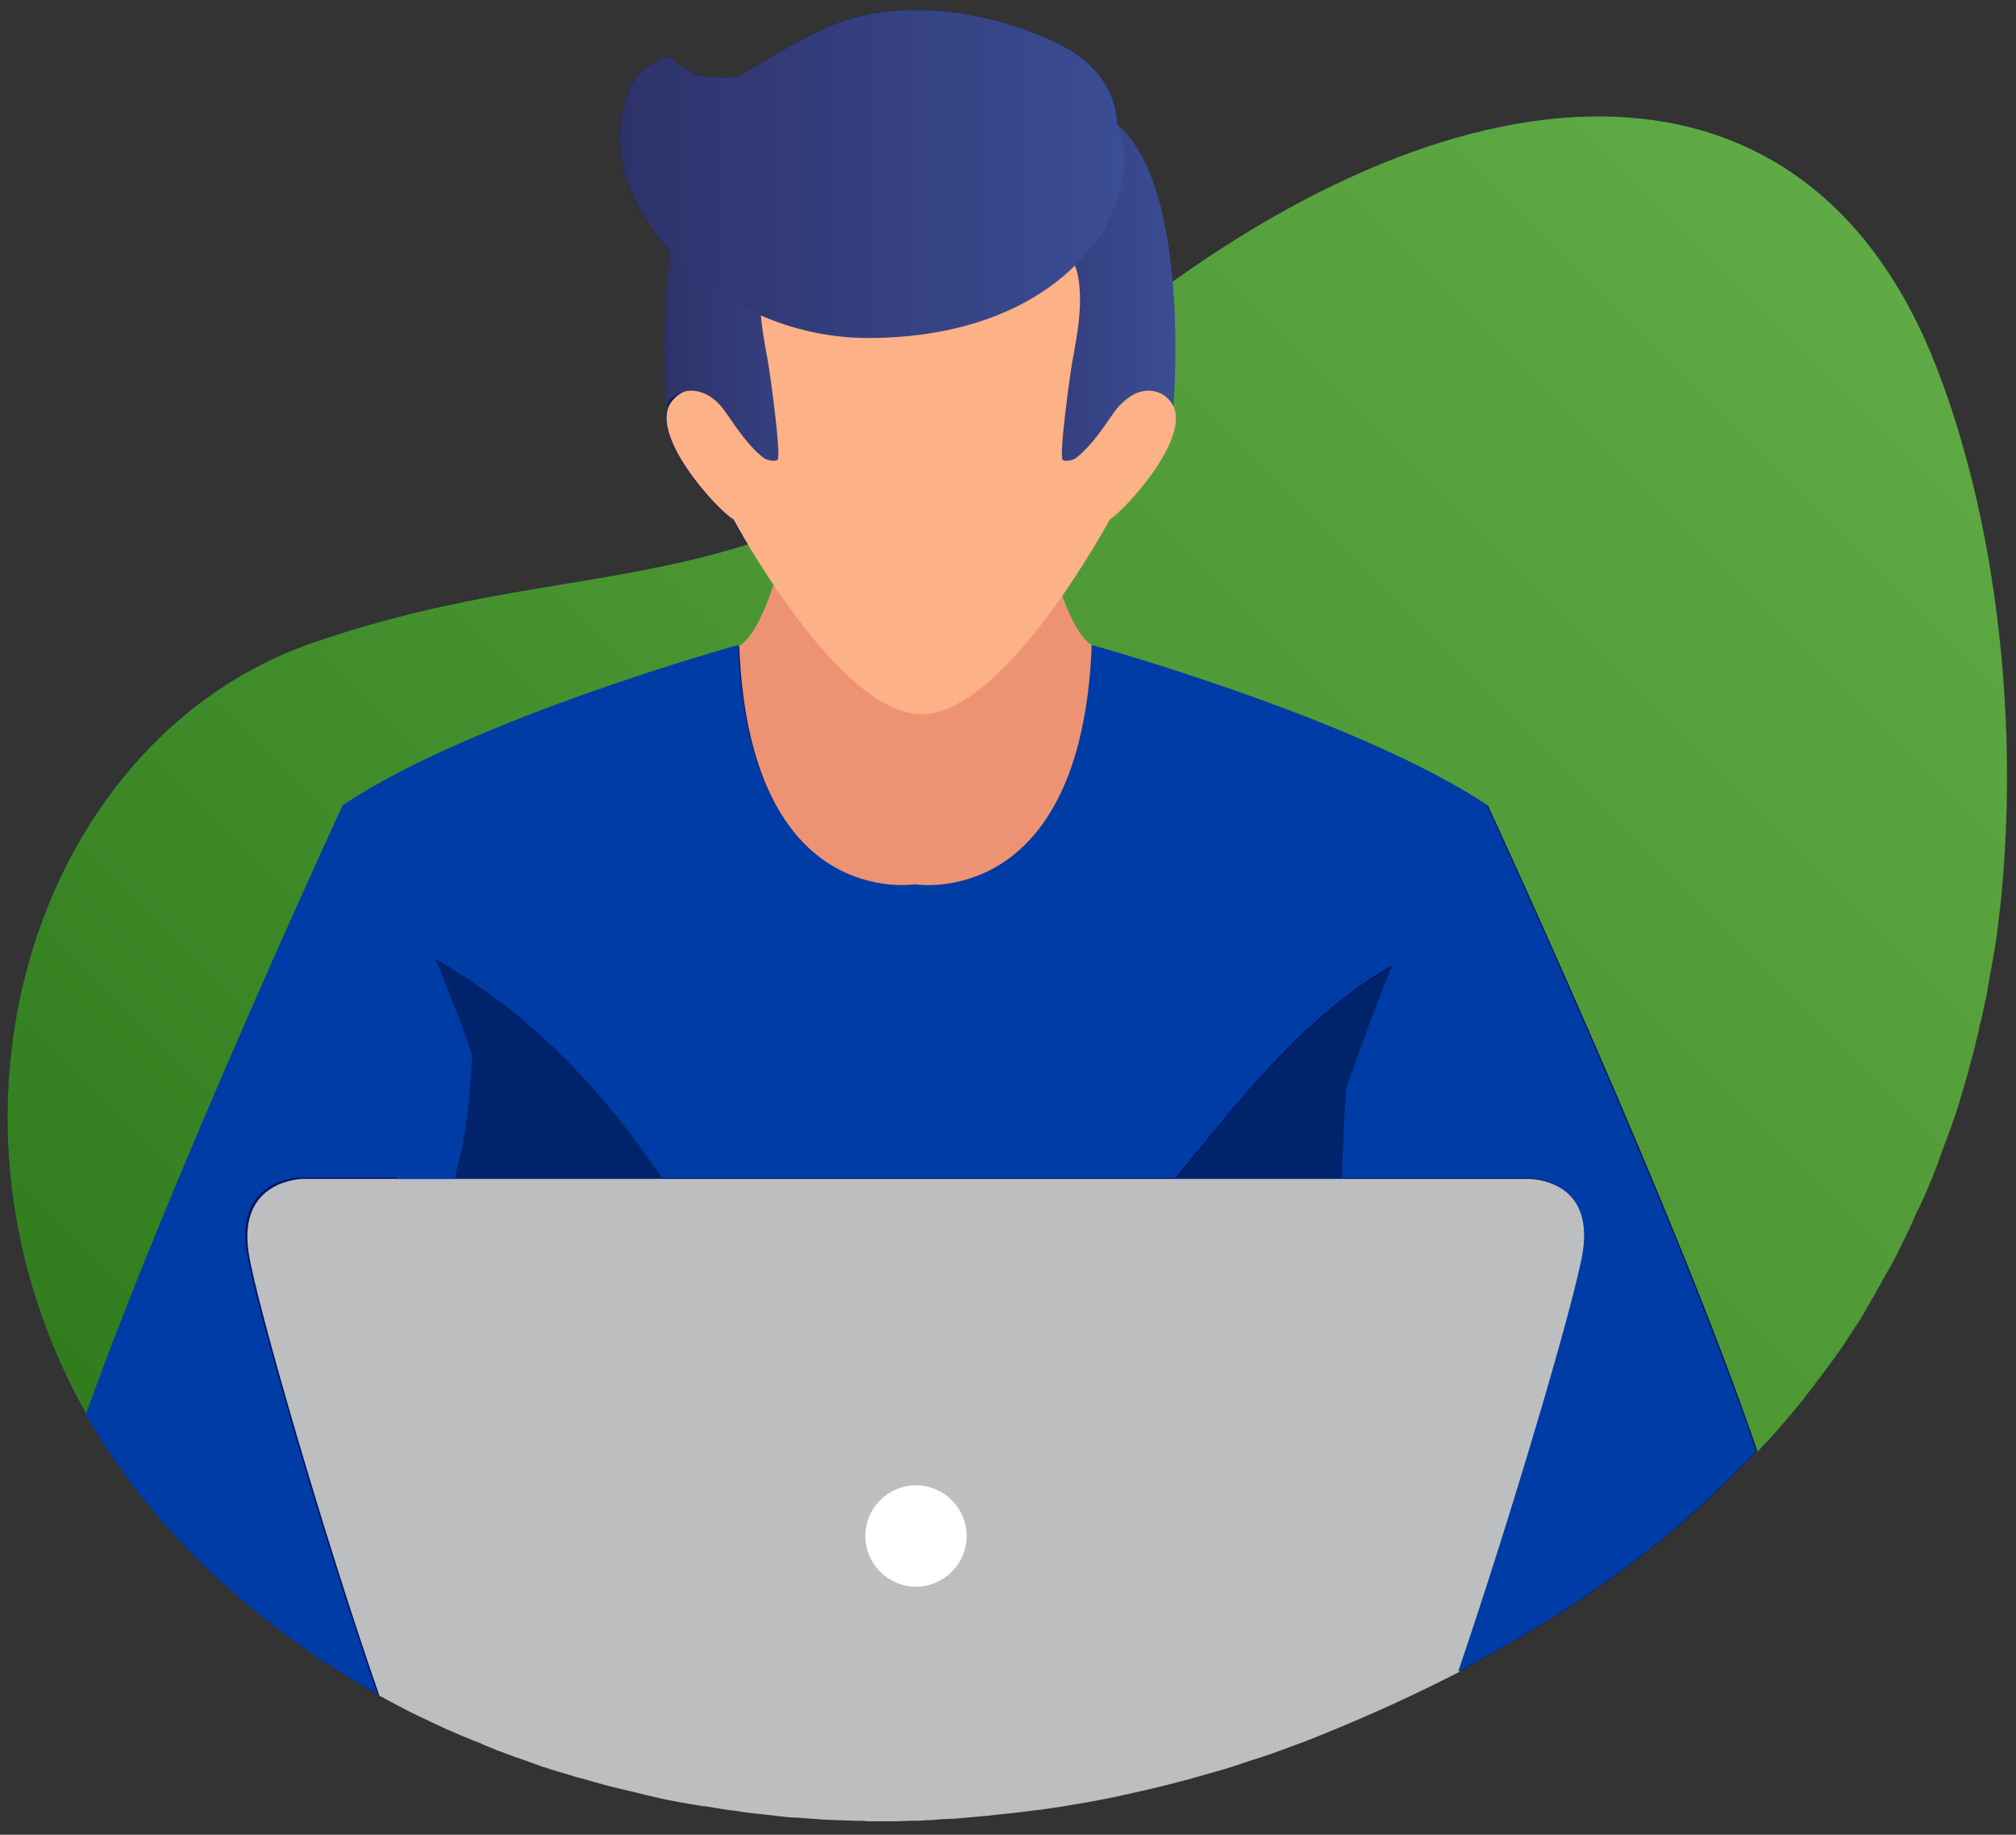
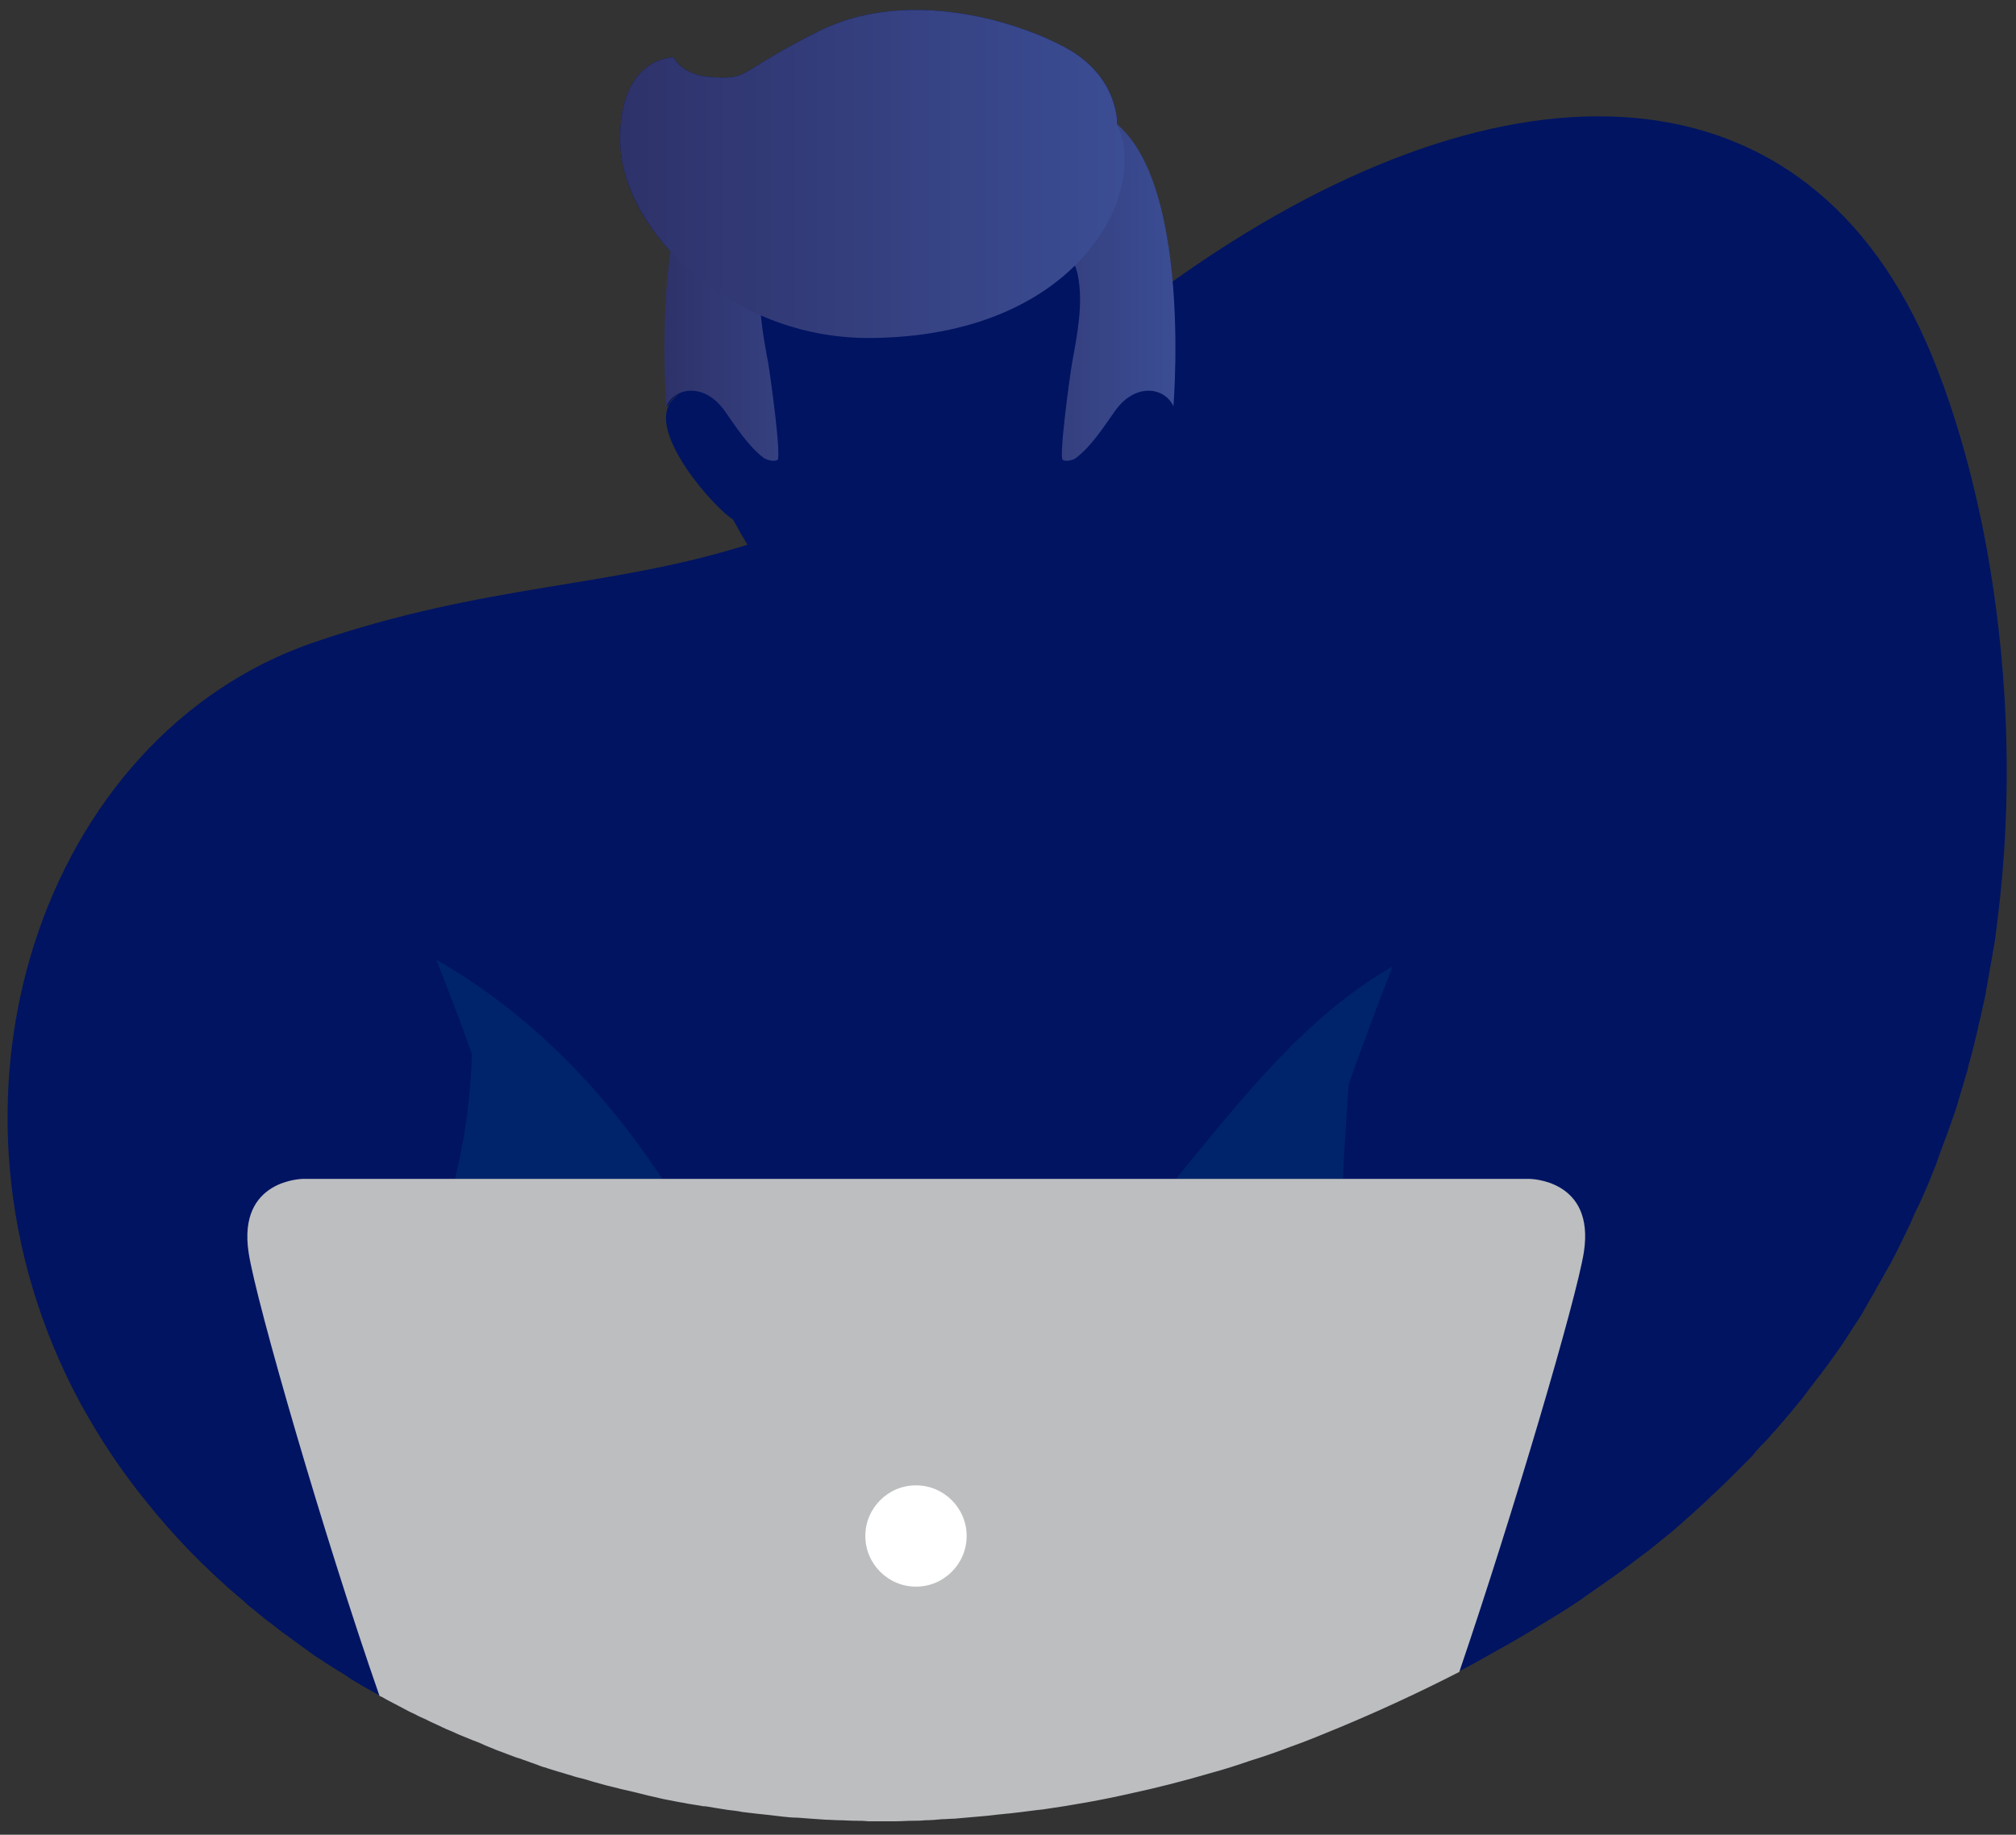
<svg xmlns="http://www.w3.org/2000/svg" version="1.1" id="Layer_1" x="0px" y="0px" viewBox="0 0 390 355" style="enable-background:new 0 0 390 355;" xml:space="preserve">
  <rect x="0" y="0" width="390" height="355" fill="#333333" stroke="none" />
  <style type="text/css">
	.st0{fill:#001462;}
	.st1{fill:url(#SVGID_1_);}
	.st2{fill:#003CA5;}
	.st3{fill:#00246B;}
	.st4{fill:#BCBEC0;}
	.st5{fill:#ED9374;}
	.st6{fill:#FCB187;}
	.st7{fill:url(#SVGID_2_);}
	.st8{fill:url(#SVGID_3_);}
	.st9{fill:url(#SVGID_4_);}
	.st10{fill:#FFFFFF;}
</style>
  <path class="st0" d="M384.4,106.5c-2.9-16-7.2-29.8-11.7-40.1c-25.1-57-84.4-55.8-145.9-11.9c-1-11.7-3.8-24.5-10.7-30.4  c0-0.1,0.5-9.2-10-14.9C195.7,3.6,175-2.2,158.5,6c-16.5,8.2-13.1,9.5-21.2,8.9c-5.5-0.4-7-3.8-7-3.8S119.5,11,120,27.8  c0.2,6.9,3.8,14.5,9.9,21c-2.1,14.8-0.8,29.9-0.8,29.9c0.5-1.1,1.4-2,2.4-2.5c-0.5,0.3-1,0.8-1.5,1.3c-5.2,6,8.6,21.2,11.8,23  c0,0,1,1.9,2.8,4.9c-27,8.5-50.2,7.4-83.9,18.9c-52.3,17.9-76.9,88.6-45,147.5c0.4,0.7,0.8,1.4,1.2,2.1c3.2,5.6,6.9,11.1,11.2,16.4  c5.3,6.7,11.4,13,18.2,18.8c0.5,0.4,1,0.8,1.5,1.3c0,0,0.1,0.1,0.1,0.1c0.3,0.3,0.6,0.5,1,0.8c0.6,0.5,1.1,0.9,1.7,1.4  c0.6,0.5,1.2,1,1.8,1.4c0.6,0.5,1.2,0.9,1.8,1.4c0.6,0.5,1.3,0.9,1.9,1.4c0.6,0.4,1.2,0.9,1.8,1.3c0.6,0.5,1.3,0.9,1.9,1.4  c0.6,0.4,1.2,0.9,1.9,1.3c0.7,0.4,1.3,0.9,2,1.3c0.6,0.4,1.3,0.8,1.9,1.2c0.7,0.4,1.4,0.8,2,1.3c0.7,0.4,1.3,0.8,2,1.2  c0.7,0.4,1.4,0.8,2.1,1.2c0.5,0.3,1.1,0.6,1.6,0.9c0.1,0.1,0.3,0.2,0.4,0.2c0.7,0.4,1.4,0.8,2.2,1.2c0.7,0.4,1.4,0.7,2.1,1.1  c0.7,0.4,1.5,0.8,2.2,1.1c0.7,0.4,1.4,0.7,2.1,1c0.7,0.4,1.5,0.7,2.3,1.1c0.7,0.3,1.4,0.7,2.2,1c0.8,0.3,1.5,0.7,2.3,1  c0.7,0.3,1.5,0.6,2.2,0.9c0.8,0.3,1.6,0.6,2.4,1c0.7,0.3,1.5,0.6,2.2,0.9c0.8,0.3,1.6,0.6,2.4,0.9c0.8,0.3,1.5,0.6,2.3,0.8  c0.2,0.1,0.3,0.1,0.5,0.2c0,0,0,0,0,0c0.7,0.2,1.3,0.5,2,0.7c0.3,0.1,0.5,0.2,0.8,0.3c0.5,0.2,1,0.4,1.5,0.5  c0.8,0.3,1.6,0.5,2.5,0.8c0.8,0.2,1.6,0.5,2.4,0.7c0.8,0.3,1.7,0.5,2.5,0.7c0.8,0.2,1.6,0.5,2.4,0.7c0.8,0.2,1.7,0.5,2.6,0.7  c0.8,0.2,1.6,0.4,2.4,0.6c0.9,0.2,1.7,0.4,2.6,0.6c0.8,0.2,1.6,0.4,2.4,0.6c0.9,0.2,1.8,0.4,2.6,0.6c0.8,0.2,1.6,0.3,2.5,0.5  c0.9,0.2,1.8,0.3,2.7,0.5c0.8,0.1,1.7,0.3,2.5,0.4c0.3,0.1,0.6,0.1,0.9,0.1c0,0,0,0,0,0c0.6,0.1,1.2,0.2,1.8,0.3  c0.8,0.1,1.7,0.3,2.5,0.4c0.9,0.1,1.9,0.2,2.8,0.4c0.8,0.1,1.7,0.2,2.5,0.3c0.9,0.1,1.9,0.2,2.8,0.3c0.8,0.1,1.7,0.2,2.5,0.3  c0.9,0.1,1.9,0.2,2.9,0.2c0.9,0.1,1.7,0.1,2.6,0.2c1,0.1,1.9,0.1,2.9,0.2c0.9,0,1.7,0.1,2.6,0.1c1,0,2,0.1,3,0.1  c0.8,0,1.7,0,2.5,0.1c1,0,2,0,3,0c0.8,0,1.7,0,2.5,0c1,0,2.1-0.1,3.1-0.1c0.8,0,1.7,0,2.5-0.1c1.1,0,2.2-0.1,3.2-0.2  c0.8,0,1.6-0.1,2.4-0.1c1.1-0.1,2.3-0.2,3.4-0.3c0.8-0.1,1.5-0.1,2.3-0.2c1.3-0.1,2.5-0.3,3.8-0.4c0.6-0.1,1.3-0.1,1.9-0.2  c1.9-0.2,3.8-0.5,5.8-0.7c5.6-0.8,11.3-1.8,17-3.1c0,0,0,0,0,0c5.1-1.1,10.2-2.4,15.3-3.9c2.6-0.7,5.1-1.5,7.7-2.4  c2.6-0.8,5.2-1.7,7.8-2.7c1.7-0.6,3.3-1.2,5-1.9c0,0,0,0,0,0c1.5-0.6,2.9-1.2,4.4-1.8c7.7-3.2,15.5-6.8,23.3-10.8c2-1,4-2.1,5.9-3.2  c2.7-1.5,5.4-3,8-4.6c2-1.2,3.9-2.4,5.9-3.6c1.7-1.1,3.5-2.2,5.1-3.4c0.6-0.4,1.1-0.8,1.7-1.2c1.1-0.8,2.2-1.5,3.3-2.3  c0.6-0.5,1.3-0.9,1.9-1.4c1-0.7,1.9-1.4,2.8-2.1c0.7-0.5,1.3-1,2-1.5c0.9-0.7,1.8-1.4,2.6-2.1c0.7-0.5,1.3-1.1,2-1.6  c0.8-0.7,1.6-1.4,2.4-2.1c0.6-0.6,1.3-1.1,1.9-1.7c0.8-0.7,1.5-1.4,2.3-2.1c0.6-0.6,1.2-1.2,1.9-1.8c0.7-0.7,1.5-1.4,2.2-2.1  c0.6-0.6,1.2-1.2,1.8-1.8c0.7-0.7,1.4-1.4,2.1-2.1c0.6-0.6,1.2-1.2,1.7-1.9c0,0,0.1-0.1,0.1-0.1c0.6-0.7,1.2-1.3,1.9-2  c0.6-0.6,1.1-1.3,1.7-1.9c0.6-0.7,1.2-1.4,1.9-2.2c0.5-0.6,1.1-1.3,1.6-1.9c0.6-0.7,1.2-1.5,1.8-2.2c0.5-0.7,1-1.3,1.5-2  c0.6-0.7,1.1-1.5,1.7-2.2c0.5-0.7,1-1.3,1.5-2c0.5-0.7,1.1-1.5,1.6-2.2c0.5-0.7,0.9-1.3,1.4-2c0.5-0.8,1-1.5,1.5-2.3  c0.4-0.7,0.9-1.4,1.3-2c0.5-0.8,1-1.5,1.4-2.3c0.4-0.7,0.8-1.4,1.2-2.1c0.5-0.8,0.9-1.5,1.3-2.3c0.4-0.7,0.8-1.4,1.2-2.1  c0.4-0.8,0.9-1.6,1.3-2.3c0.4-0.7,0.7-1.4,1.1-2.1c0.4-0.8,0.8-1.6,1.2-2.4c0.3-0.7,0.7-1.4,1-2.1c0.4-0.8,0.8-1.6,1.1-2.4  c0.3-0.7,0.6-1.4,1-2.1c0.4-0.8,0.7-1.6,1.1-2.4c0.3-0.7,0.6-1.4,0.9-2.1c0.3-0.8,0.7-1.6,1-2.5c0.3-0.7,0.6-1.4,0.8-2.1  c0.3-0.8,0.6-1.7,0.9-2.5c0.3-0.7,0.5-1.4,0.8-2.1c0.3-0.8,0.6-1.7,0.9-2.5c0.2-0.7,0.5-1.4,0.7-2c0.3-0.9,0.6-1.7,0.8-2.6  c0.2-0.7,0.4-1.3,0.6-2c0.3-0.9,0.5-1.8,0.8-2.7c0.2-0.6,0.4-1.3,0.5-1.9c0.3-1,0.5-1.9,0.8-2.9c0.1-0.6,0.3-1.1,0.4-1.7  c0.3-1.2,0.6-2.3,0.8-3.5c0.1-0.4,0.2-0.7,0.3-1.1c0.3-1.5,0.7-3.1,1-4.6c0.1-0.4,0.1-0.8,0.2-1.2c0.2-1.1,0.4-2.3,0.6-3.4  c0.1-0.6,0.2-1.2,0.3-1.7c0.2-0.9,0.3-1.9,0.5-2.8c0.1-0.6,0.2-1.3,0.3-1.9c0.1-0.8,0.2-1.6,0.3-2.4c0,0,0,0,0,0  c0.2-1.7,0.4-3.4,0.6-5.1C389.5,149.8,388,126.5,384.4,106.5z" />
  <g>
    <linearGradient id="SVGID_1_" gradientUnits="userSpaceOnUse" x1="66.84" y1="330.335" x2="355.945" y2="41.23">
      <stop offset="5.403000e-04" style="stop-color:#307C1D" />
      <stop offset="0.472" style="stop-color:#499431" />
      <stop offset="1" style="stop-color:#60AA45" />
    </linearGradient>
-     <path class="st1" d="M384.4,106.5c-2.9-16-7.2-29.8-11.7-40.1c-27.2-61.7-94.5-55.2-161.2-0.1c-66.7,55.1-93.5,38.4-150.8,58   c-52.3,17.9-76.9,88.6-45,147.5c0.4,0.7,0.8,1.4,1.2,2.1C33.6,227.2,66.6,156,66.6,156c25.1-16.8,76.5-31,76.5-31   c2,51.7,34.2,46.3,34.2,46.3s32.2,5.3,34.2-46.3c0,0,51.4,14.2,76.5,31c0,0,0,0.1,0,0.2c1.8,3.9,36.8,79.7,52,124.7   c0.6-0.7,1.2-1.3,1.9-2c0.6-0.6,1.1-1.3,1.7-1.9c0.6-0.7,1.2-1.4,1.9-2.2c0.5-0.6,1.1-1.3,1.6-1.9c0.6-0.7,1.2-1.5,1.8-2.2   c0.5-0.7,1-1.3,1.5-2c0.6-0.7,1.1-1.5,1.7-2.2c0.5-0.7,1-1.3,1.5-2c0.5-0.7,1.1-1.5,1.6-2.2c0.5-0.7,0.9-1.3,1.4-2   c0.5-0.8,1-1.5,1.5-2.3c0.4-0.7,0.9-1.4,1.3-2c0.5-0.8,1-1.5,1.4-2.3c0.4-0.7,0.8-1.4,1.2-2.1c0.5-0.8,0.9-1.5,1.3-2.3   c0.4-0.7,0.8-1.4,1.2-2.1c0.4-0.8,0.9-1.6,1.3-2.3c0.4-0.7,0.7-1.4,1.1-2.1c0.4-0.8,0.8-1.6,1.2-2.4c0.3-0.7,0.7-1.4,1-2.1   c0.4-0.8,0.8-1.6,1.1-2.4c0.3-0.7,0.6-1.4,1-2.1c0.4-0.8,0.7-1.6,1.1-2.4c0.3-0.7,0.6-1.4,0.9-2.1c0.3-0.8,0.7-1.6,1-2.5   c0.3-0.7,0.6-1.4,0.8-2.1c0.3-0.8,0.6-1.7,0.9-2.5c0.3-0.7,0.5-1.4,0.8-2.1c0.3-0.8,0.6-1.7,0.9-2.5c0.2-0.7,0.5-1.4,0.7-2   c0.3-0.9,0.6-1.7,0.8-2.6c0.2-0.7,0.4-1.3,0.6-2c0.3-0.9,0.5-1.8,0.8-2.7c0.2-0.6,0.4-1.3,0.5-1.9c0.3-1,0.5-1.9,0.8-2.9   c0.1-0.6,0.3-1.1,0.4-1.7c0.3-1.2,0.6-2.3,0.8-3.5c0.1-0.4,0.2-0.7,0.3-1.1c0.3-1.5,0.7-3.1,1-4.6c0.1-0.4,0.1-0.8,0.2-1.2   c0.2-1.1,0.4-2.3,0.6-3.4c0.1-0.6,0.2-1.2,0.3-1.7c0.2-0.9,0.3-1.9,0.5-2.8c0.1-0.6,0.2-1.3,0.3-1.9c0.1-0.8,0.2-1.6,0.3-2.4   c0,0,0,0,0,0c0.2-1.7,0.4-3.4,0.6-5.1C389.5,149.8,388,126.5,384.4,106.5z" />
    <path class="st2" d="M76.9,228.1L76.9,228.1" />
    <path class="st3" d="M122.5,220.1c-10.5-14-23.2-25.9-38.1-34.4c2.2,5.6,4.6,11.7,6.9,18.3c-0.2,6.1-0.9,13.4-2.4,20.2   c-0.3,1.3-0.6,2.6-0.9,4h11.7h1.3h27.2C126.2,225.2,124.3,222.6,122.5,220.1z" />
    <path class="st3" d="M269.4,187c-16.9,9.7-29.2,25.6-41.9,41.1h32.3c0.2-5.2,0.7-12.7,1.1-18.3C263.8,201.6,266.7,193.9,269.4,187z   " />
-     <path class="st4" d="M295.8,228.1h-36h-32.3h-99.3H99.7H88H76.9h0H58.7c0,0-12.8,0-10.6,14.3c1.4,9.3,14.6,55,25.3,85.7   c0.1,0.1,0.3,0.2,0.4,0.2c0.7,0.4,1.4,0.8,2.2,1.2c0.7,0.4,1.4,0.7,2.1,1.1c0.7,0.4,1.5,0.8,2.2,1.1c0.7,0.4,1.4,0.7,2.1,1   c0.7,0.4,1.5,0.7,2.3,1.1c0.7,0.3,1.4,0.7,2.2,1c0.8,0.3,1.5,0.7,2.3,1c0.7,0.3,1.5,0.6,2.2,0.9c0.8,0.3,1.6,0.6,2.4,1   c0.7,0.3,1.5,0.6,2.2,0.9c0.8,0.3,1.6,0.6,2.4,0.9c0.8,0.3,1.5,0.6,2.3,0.8c0.2,0.1,0.3,0.1,0.5,0.2c0,0,0,0,0,0   c0.7,0.2,1.3,0.5,2,0.7c0.3,0.1,0.5,0.2,0.8,0.3c0.5,0.2,1,0.4,1.5,0.5c0.8,0.3,1.6,0.5,2.5,0.8c0.8,0.2,1.6,0.5,2.4,0.7   c0.8,0.3,1.7,0.5,2.5,0.7c0.8,0.2,1.6,0.5,2.4,0.7c0.8,0.2,1.7,0.5,2.6,0.7c0.8,0.2,1.6,0.4,2.4,0.6c0.9,0.2,1.7,0.4,2.6,0.6   c0.8,0.2,1.6,0.4,2.4,0.6c0.9,0.2,1.8,0.4,2.6,0.6c0.8,0.2,1.6,0.3,2.5,0.5c0.9,0.2,1.8,0.3,2.7,0.5c0.8,0.1,1.7,0.3,2.5,0.4   c0.3,0.1,0.6,0.1,0.9,0.1c0,0,0,0,0,0c0.6,0.1,1.2,0.2,1.8,0.3c0.8,0.1,1.7,0.3,2.5,0.4c0.9,0.1,1.9,0.2,2.8,0.4   c0.8,0.1,1.7,0.2,2.5,0.3c0.9,0.1,1.9,0.2,2.8,0.3c0.8,0.1,1.7,0.2,2.5,0.3c0.9,0.1,1.9,0.2,2.9,0.2c0.9,0.1,1.7,0.1,2.6,0.2   c1,0.1,1.9,0.1,2.9,0.2c0.9,0,1.7,0.1,2.6,0.1c1,0,2,0.1,3,0.1c0.8,0,1.7,0,2.5,0.1c1,0,2,0,3,0c0.8,0,1.7,0,2.5,0   c1,0,2.1-0.1,3.1-0.1c0.8,0,1.7,0,2.5-0.1c1.1,0,2.2-0.1,3.2-0.2c0.8,0,1.6-0.1,2.4-0.1c1.1-0.1,2.3-0.2,3.4-0.3   c0.8-0.1,1.5-0.1,2.3-0.2c1.3-0.1,2.5-0.3,3.8-0.4c0.6-0.1,1.3-0.1,1.9-0.2c1.9-0.2,3.8-0.5,5.8-0.7c5.6-0.8,11.3-1.8,17-3.1   c0,0,0,0,0,0c5.1-1.1,10.2-2.4,15.3-3.9c2.6-0.7,5.1-1.5,7.7-2.4c2.6-0.8,5.2-1.7,7.8-2.7c1.7-0.6,3.3-1.2,5-1.9c0,0,0,0,0,0   c1.5-0.6,2.9-1.2,4.4-1.8c7.7-3.2,15.5-6.8,23.3-10.8c10.4-30.5,22.7-72.3,24.1-81.2C308.6,228.1,295.8,228.1,295.8,228.1z" />
-     <path class="st5" d="M177.2,171.3c0,0,32.2,5.3,34.2-46.3c-9.9-6.1-15.3-57.6-15.3-57.6h-18.9h-18.9c0,0-5.4,51.4-15.3,57.6   C145,176.6,177.2,171.3,177.2,171.3z" />
-     <path class="st2" d="M76.9,228.1H88c0.3-1.3,0.6-2.6,0.9-4c2.1-8.1,2.4-20.1,2.4-20.1s-2.1-6.4-7-18.4   c14.9,8.5,27.6,20.4,38.1,34.4c1.8,2.4,3.7,5.1,5.7,7.9h99.3c12.7-15.5,25-31.4,41.9-41.1c-4.7,11.7-8.9,23.8-8.9,23.8   c-0.4,5.7-0.6,11.4-0.8,17.3h36c0,0,12.8,0,10.6,14.3c-1.4,8.9-13.7,50.7-24.1,81.2c2-1,4-2.1,5.9-3.2c2.7-1.5,5.4-3,8-4.6   c2-1.2,3.9-2.4,5.9-3.6c1.7-1.1,3.5-2.2,5.1-3.4c0.6-0.4,1.1-0.8,1.7-1.2c1.1-0.8,2.2-1.5,3.3-2.3c0.6-0.5,1.3-0.9,1.9-1.4   c1-0.7,1.9-1.4,2.8-2.1c0.7-0.5,1.3-1,2-1.5c0.9-0.7,1.8-1.4,2.6-2.1c0.7-0.5,1.3-1.1,2-1.6c0.8-0.7,1.6-1.4,2.4-2.1   c0.6-0.6,1.3-1.1,1.9-1.7c0.8-0.7,1.5-1.4,2.3-2.1c0.6-0.6,1.2-1.2,1.9-1.8c0.7-0.7,1.5-1.4,2.2-2.1c0.6-0.6,1.2-1.2,1.8-1.8   c0.7-0.7,1.4-1.4,2.1-2.1c0.6-0.6,1.2-1.2,1.7-1.9c0,0,0.1-0.1,0.1-0.1c-15.3-45-50.2-120.8-52-124.7c0-0.1,0-0.2,0-0.2   c-25.1-16.8-76.5-31-76.5-31c-2,51.7-34.2,46.3-34.2,46.3s-32.2,5.3-34.2-46.3c0,0-51.4,14.2-76.5,31c0,0-33,71.2-49.7,117.9   c3.2,5.6,6.9,11.1,11.2,16.4c5.3,6.7,11.4,13,18.2,18.8c0.5,0.4,1,0.8,1.5,1.3c0,0,0.1,0.1,0.1,0.1c0.3,0.3,0.6,0.5,1,0.8   c0.6,0.5,1.1,0.9,1.7,1.4c0.6,0.5,1.2,1,1.8,1.4c0.6,0.5,1.2,0.9,1.8,1.4c0.6,0.5,1.3,0.9,1.9,1.4c0.6,0.4,1.2,0.9,1.8,1.3   c0.6,0.5,1.3,0.9,1.9,1.4c0.6,0.4,1.2,0.9,1.9,1.3c0.7,0.4,1.3,0.9,2,1.3c0.6,0.4,1.3,0.8,1.9,1.2c0.7,0.4,1.4,0.8,2,1.3   c0.7,0.4,1.3,0.8,2,1.2c0.7,0.4,1.4,0.8,2.1,1.2c0.5,0.3,1.1,0.6,1.6,0.9c-10.7-30.7-23.9-76.4-25.3-85.7   c-2.2-14.3,10.6-14.3,10.6-14.3H76.9" />
+     <path class="st4" d="M295.8,228.1h-36h-32.3h-99.3H99.7H88H76.9h0H58.7c0,0-12.8,0-10.6,14.3c1.4,9.3,14.6,55,25.3,85.7   c0.1,0.1,0.3,0.2,0.4,0.2c0.7,0.4,1.4,0.8,2.2,1.2c0.7,0.4,1.4,0.7,2.1,1.1c0.7,0.4,1.5,0.8,2.2,1.1c0.7,0.4,1.4,0.7,2.1,1   c0.7,0.4,1.5,0.7,2.3,1.1c0.7,0.3,1.4,0.7,2.2,1c0.8,0.3,1.5,0.7,2.3,1c0.7,0.3,1.5,0.6,2.2,0.9c0.8,0.3,1.6,0.6,2.4,1   c0.7,0.3,1.5,0.6,2.2,0.9c0.8,0.3,1.6,0.6,2.4,0.9c0.8,0.3,1.5,0.6,2.3,0.8c0.2,0.1,0.3,0.1,0.5,0.2c0,0,0,0,0,0   c0.7,0.2,1.3,0.5,2,0.7c0.3,0.1,0.5,0.2,0.8,0.3c0.5,0.2,1,0.4,1.5,0.5c0.8,0.3,1.6,0.5,2.5,0.8c0.8,0.2,1.6,0.5,2.4,0.7   c0.8,0.3,1.7,0.5,2.5,0.7c0.8,0.2,1.6,0.5,2.4,0.7c0.8,0.2,1.7,0.5,2.6,0.7c0.8,0.2,1.6,0.4,2.4,0.6c0.9,0.2,1.7,0.4,2.6,0.6   c0.8,0.2,1.6,0.4,2.4,0.6c0.9,0.2,1.8,0.4,2.6,0.6c0.8,0.2,1.6,0.3,2.5,0.5c0.9,0.2,1.8,0.3,2.7,0.5c0.8,0.1,1.7,0.3,2.5,0.4   c0.3,0.1,0.6,0.1,0.9,0.1c0,0,0,0,0,0c0.6,0.1,1.2,0.2,1.8,0.3c0.8,0.1,1.7,0.3,2.5,0.4c0.9,0.1,1.9,0.2,2.8,0.4   c0.8,0.1,1.7,0.2,2.5,0.3c0.9,0.1,1.9,0.2,2.8,0.3c0.8,0.1,1.7,0.2,2.5,0.3c0.9,0.1,1.9,0.2,2.9,0.2c0.9,0.1,1.7,0.1,2.6,0.2   c1,0.1,1.9,0.1,2.9,0.2c0.9,0,1.7,0.1,2.6,0.1c1,0,2,0.1,3,0.1c0.8,0,1.7,0,2.5,0.1c1,0,2,0,3,0c0.8,0,1.7,0,2.5,0   c1,0,2.1-0.1,3.1-0.1c0.8,0,1.7,0,2.5-0.1c1.1,0,2.2-0.1,3.2-0.2c0.8,0,1.6-0.1,2.4-0.1c1.1-0.1,2.3-0.2,3.4-0.3   c0.8-0.1,1.5-0.1,2.3-0.2c1.3-0.1,2.5-0.3,3.8-0.4c0.6-0.1,1.3-0.1,1.9-0.2c1.9-0.2,3.8-0.5,5.8-0.7c5.6-0.8,11.3-1.8,17-3.1   c5.1-1.1,10.2-2.4,15.3-3.9c2.6-0.7,5.1-1.5,7.7-2.4c2.6-0.8,5.2-1.7,7.8-2.7c1.7-0.6,3.3-1.2,5-1.9c0,0,0,0,0,0   c1.5-0.6,2.9-1.2,4.4-1.8c7.7-3.2,15.5-6.8,23.3-10.8c10.4-30.5,22.7-72.3,24.1-81.2C308.6,228.1,295.8,228.1,295.8,228.1z" />
    <g>
-       <path class="st6" d="M226.3,77.5c-5.2-6-11.5,3.1-11.5,3.1s8.6-34,0-48.9c-8.6-14.9-36.6-7.1-36.6-7.1s-28-7.9-36.6,7.1    c-8.6,14.9,0,48.9,0,48.9s-6.3-9.2-11.5-3.1c-5.2,6,8.6,21.2,11.8,23c0,0,20.2,37.7,36.4,37.7c16.2,0,36.4-37.7,36.4-37.7    C217.7,98.7,231.6,83.5,226.3,77.5z" />
      <linearGradient id="SVGID_2_" gradientUnits="userSpaceOnUse" x1="128.739" y1="54.882" x2="171.131" y2="54.882">
        <stop offset="0" style="stop-color:#2E326A" />
        <stop offset="1" style="stop-color:#3B4D94" />
      </linearGradient>
      <path class="st7" d="M171.1,38.1c0,0-21.2,3.7-23.6,15.1c-1.1,5.5,0.1,11.5,1.1,17c0.5,2.9,2.6,18.4,1.8,18.8    c-0.7,0.4-2.2,0-2.8-0.5c-2.9-2.3-5.1-5.7-7.2-8.7c-4-5.9-9.8-4.9-11.5-1.2c0,0-4.7-55.8,18.6-57.8    C171.1,18.9,171.1,38.1,171.1,38.1z" />
      <linearGradient id="SVGID_3_" gradientUnits="userSpaceOnUse" x1="184.929" y1="54.882" x2="227.322" y2="54.882">
        <stop offset="0" style="stop-color:#2E326A" />
        <stop offset="1" style="stop-color:#3B4D94" />
      </linearGradient>
      <path class="st8" d="M184.9,38.1c0,0,21.2,3.7,23.6,15.1c1.1,5.5-0.1,11.5-1.1,17c-0.5,2.9-2.6,18.4-1.8,18.8    c0.7,0.4,2.2,0,2.7-0.5c2.9-2.3,5.1-5.7,7.2-8.7c4-5.9,9.8-4.9,11.5-1.2c0,0,4.7-55.8-18.6-57.8C184.9,18.9,184.9,38.1,184.9,38.1    z" />
      <linearGradient id="SVGID_4_" gradientUnits="userSpaceOnUse" x1="120.017" y1="33.603" x2="217.591" y2="33.603">
        <stop offset="0" style="stop-color:#2E326A" />
        <stop offset="1" style="stop-color:#3B4D94" />
      </linearGradient>
      <path class="st9" d="M216.1,24.1c0,0,0.5-9.2-10-14.9C195.7,3.6,175-2.2,158.5,6c-16.5,8.2-13.1,9.5-21.2,8.9    c-5.5-0.4-7-3.8-7-3.8S119.5,11,120,27.8c0.5,16.7,21.1,37.6,48,37.6C209.1,65.3,222.4,36.6,216.1,24.1z" />
    </g>
    <path class="st10" d="M187,297.2c0,5.4-4.4,9.8-9.8,9.8c-5.4,0-9.8-4.4-9.8-9.8c0-5.4,4.4-9.8,9.8-9.8   C182.6,287.4,187,291.8,187,297.2z" />
  </g>
</svg>